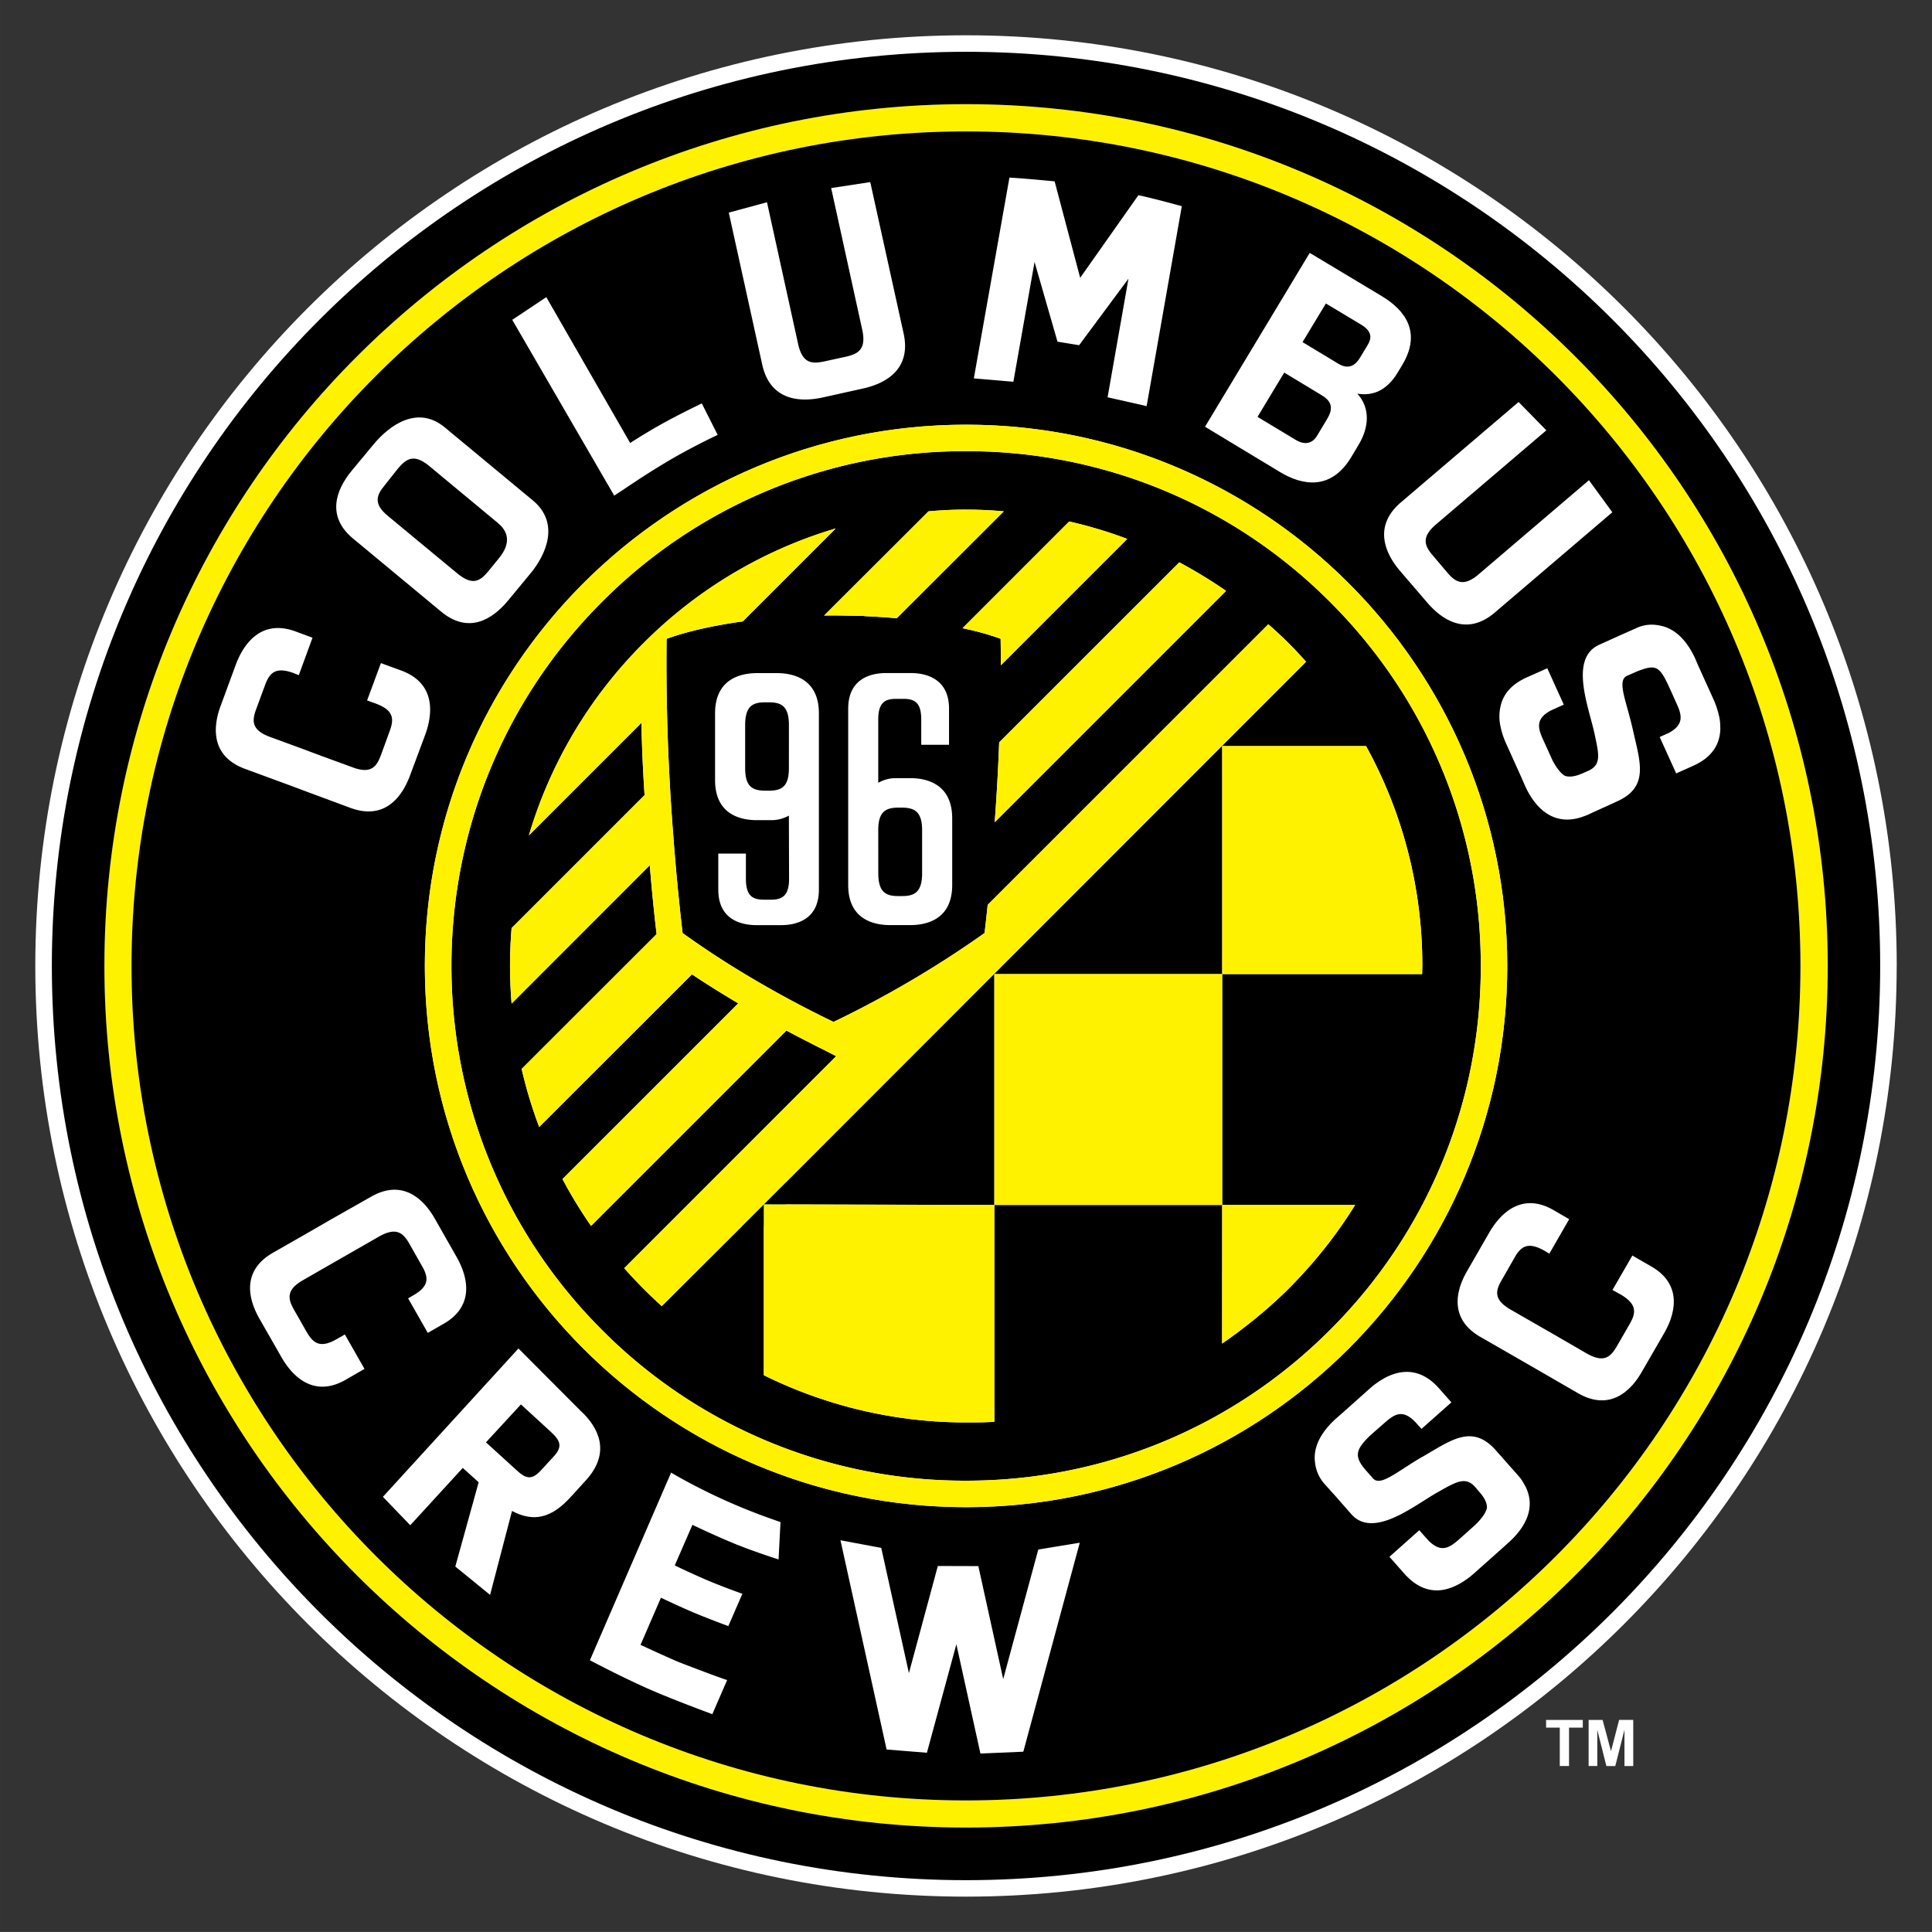
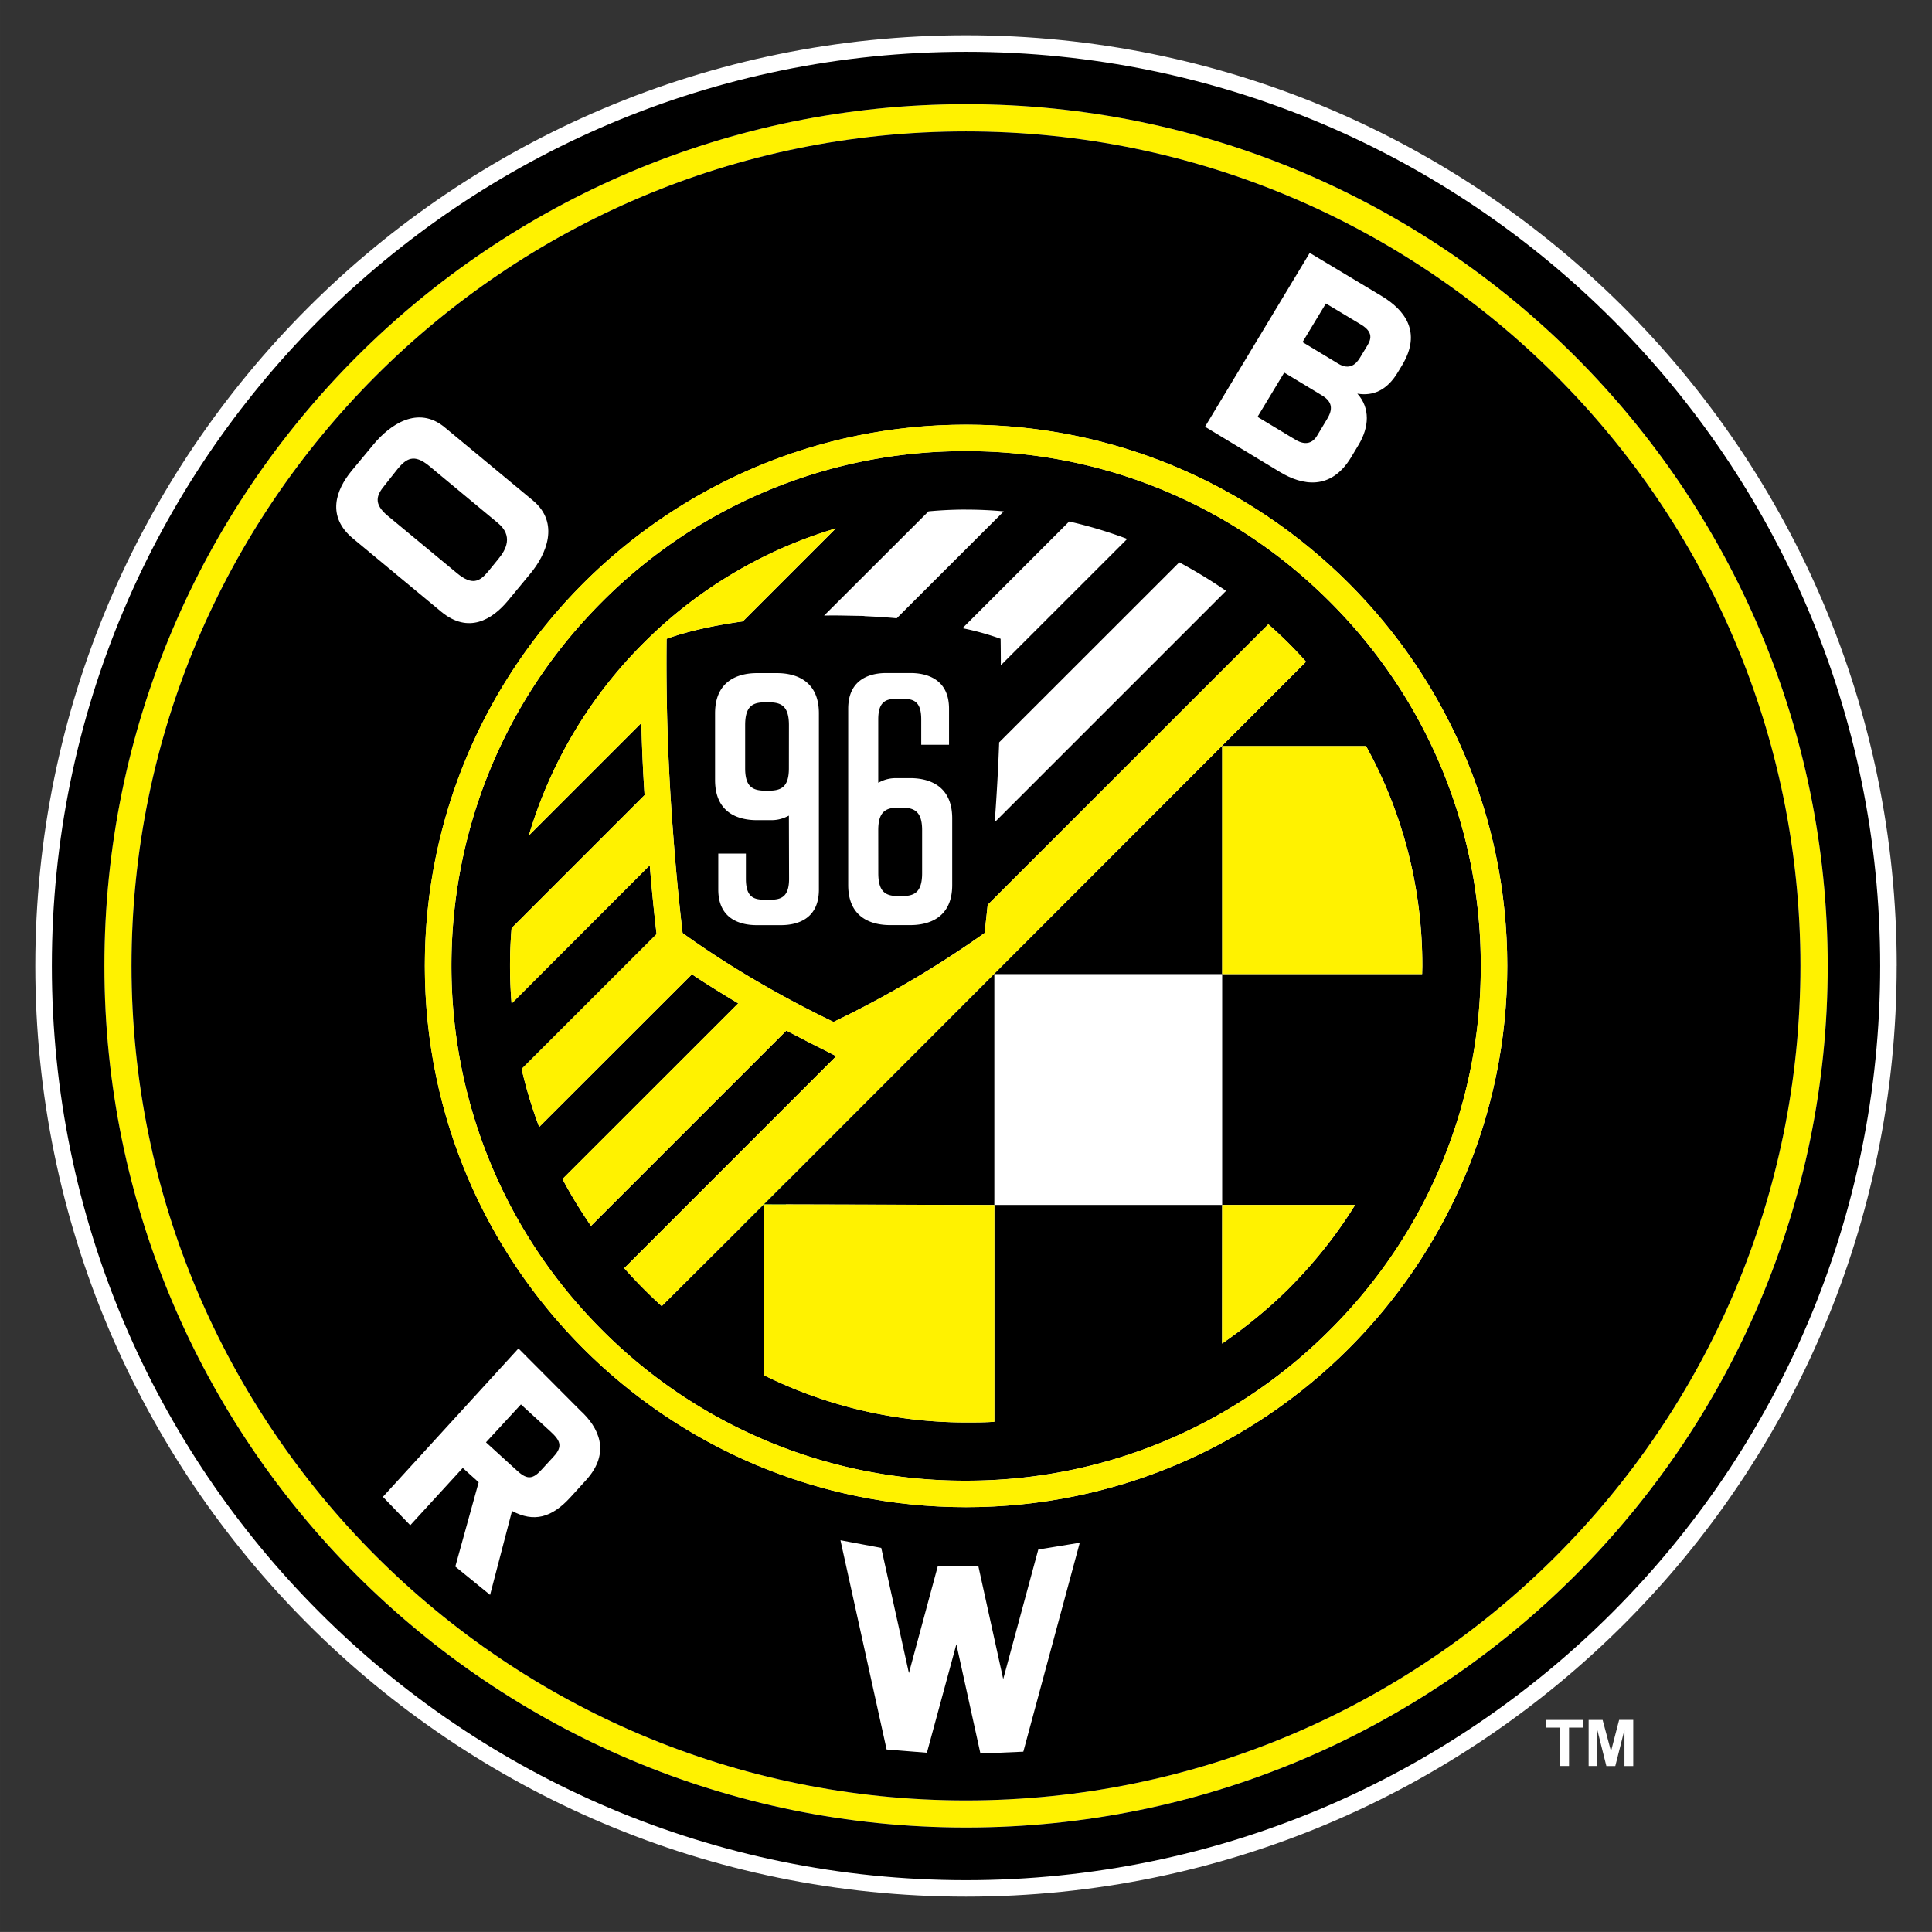
<svg xmlns="http://www.w3.org/2000/svg" height="316.224" viewBox="0 0 54.726 54.725" width="316.231">
  <rect x="0" y="0" width="54.726" height="54.725" fill="#333333" stroke="none" />
  <clipPath id="a">
    <path d="m0 0h612v792h-612z" />
  </clipPath>
  <g clip-path="url(#a)" transform="matrix(1.25 0 0 -1.25 -538.704 222.362)">
    <path d="m473.944 156.002c0-11.648-9.44-21.092-21.089-21.092-11.65 0-21.092 9.444-21.092 21.092 0 11.646 9.442 21.088 21.092 21.088 11.648 0 21.09-9.442 21.09-21.088" fill="#fff" />
    <path d="m452.853 137.09c-10.443 0-18.91 8.465-18.91 18.912 0 10.443 8.467 18.91 18.91 18.91 10.442 0 18.91-8.467 18.91-18.91 0-10.447-8.467-18.912-18.91-18.912m.002 38.439c-10.786 0-19.527-8.746-19.527-19.527 0-10.785 8.742-19.525 19.528-19.525 10.783 0 19.525 8.74 19.525 19.525 0 10.78-8.742 19.527-19.525 19.527" fill="#fff200" />
    <path d="m452.856 143.736c-6.773 0-12.265 5.49-12.265 12.266 0 6.771 5.492 12.263 12.265 12.263 6.77 0 12.263-5.492 12.263-12.263 0-6.776-5.493-12.266-12.264-12.266m-.002 31.176c-10.443 0-18.91-8.467-18.91-18.91 0-10.448 8.467-18.912 18.91-18.912 10.442 0 18.91 8.464 18.91 18.912 0 10.443-8.467 18.91-18.91 18.91" />
    <path d="m448.26 150.598h.013v.01z" fill="none" stroke="#1099d6" stroke-miterlimit="10" />
    <path d="m460.635 163.781c-4.296 4.297-11.266 4.297-15.562 0-4.297-4.295-4.297-11.266 0-15.563 4.296-4.294 11.266-4.294 15.562 0 4.298 4.297 4.298 11.268 0 15.563z" fill="none" stroke="#1099d6" stroke-miterlimit="10" />
    <path d="m441.313 164.906c.353-.295.522-.195.715.037l.22.27c.189.224.348.537-.006.828l-1.56 1.295c-.34.277-.514.16-.706-.07l-.299-.378c-.176-.214-.264-.41.075-.689zm-.353-.877-1.996 1.656c-.607.502-.391 1.1-.034 1.534l.502.605c.367.441 1 .885 1.607.383l2-1.658c.615-.512.304-1.225-.062-1.663l-.502-.607c-.358-.432-.897-.762-1.515-.25m20.824 5.758.135.223c.081.134.218.326-.115.525l-.795.477-.529-.875.806-.487c.265-.162.414-.004.498.137m-.978-1.777.234.39c.117.196.135.375-.115.526-.068.043.125-.076-.86.52l-.605-1.003.862-.52c.25-.148.401-.048.484.087m-.834-.819-1.702 1.028 2.373 3.94 1.637-.983c.5-.303.918-.8.454-1.567l-.098-.162c-.236-.392-.549-.54-.914-.478.296-.327.266-.762.031-1.155l-.173-.289c-.46-.76-1.11-.634-1.608-.334m-16.749-22.619.289.314c.21.227.144.364-.07.56l-.674.618-.792-.859.688-.627c.219-.203.35-.235.559-.006m-.657-.922-.497-1.902-.788.642.529 1.91-.36.325-1.19-1.299-.62.644 3.072 3.362 1.4-1.405c.412-.375.71-.95.124-1.587l-.346-.38c-.425-.466-.83-.574-1.324-.31m11.892-.837-.757-2.797-.534 2.426-.984.003-.619-2.293-.596 2.697-1.014.19 1.066-4.834.979-.079.632 2.327.516-2.344 1.038.045 1.304 4.828z" fill="#fff" />
    <path d="m454.458 142.813-.757-2.797-.534 2.426-.984.003-.619-2.293-.596 2.697-1.014.19 1.066-4.834.979-.079.632 2.327.516-2.344 1.038.045 1.304 4.828z" fill="none" stroke="#000" stroke-miterlimit="10" stroke-width=".084" />
-     <path d="m445.478 140.615c.096-.045.635-.293.85-.383.215-.086.973-.373 1.113-.414l-.336-.773s-.91.334-1.472.584c-.636.283-1.302.638-1.302.638l1.84 4.252s.497-.3 1.192-.615c.604-.273 1.082-.435 1.287-.506l-.044-.847s-.586.185-1.062.384c-.39.162-.89.4-.89.4l-.4-.919c.184-.09.445-.21.707-.324.367-.157.825-.319.825-.319l-.318-.732s-.365.133-.68.263c-.341.137-.847.38-.847.38zm-.596 26.043-2.311 3.984.772.514 1.9-3.305c.572.368.989.588 1.623.897l.36-.713s-.638-.3-1.193-.635c-.5-.299-.868-.558-1.151-.742m18.301-21.788c-.564-.327-.94-.679-1.11-.478l-.166.188c-.277.32-.202.473.086.762.1.091.36.314.363.32.22.191.396.285.665.018l.155-.17.677.601-.29.328c-.315.35-.651.412-.96.33a1.318 1.318 0 0 1 -.231-.09 1.845 1.845 0 0 1 -.374-.26l-.614-.548-.143-.125c-.292-.262-.534-.61-.477-1.004a.865.865 0 0 1 .227-.494l.049-.055.178-.197.37-.422c.5-.562 1.422.2 1.95.498.428.24.636.373.863.11l.075-.09c.137-.15.186-.27.182-.377-.028-.117-.125-.242-.25-.367a33.621 33.621 0 0 0 -.402-.36c-.211-.183-.395-.283-.667-.015l-.214.24-.676-.602.38-.43h.003c.214-.224.435-.32.654-.33.192-.009.382.053.559.153.114.064.22.142.322.232l.606.54.169.152c.383.34.672.828.342 1.361-.016.025-.03.051-.047.076-.005.002-.007.006-.008.01-.02.025-.038.051-.061.074 0 0-.003.002-.025.03-.035.04-.125.138-.341.386-.055.061-.072.078-.141.158-.545.616-1.031.215-1.678-.154m3.339 5.393-.354.205c-.69.4-1.182-.03-1.46-.514l-.498-.865c-.278-.478-.388-1.101.303-1.496l.924-.531.366-.211.925-.535c.689-.393 1.169.009 1.444.494l.499.863c.279.483.402 1.12-.287 1.518l-.43.248-.451-.781.186-.102c.386-.227.344-.428.2-.676l-.287-.498c-.143-.246-.295-.383-.683-.162l-.678.393-.365.21-.68.39c-.388.224-.346.427-.203.67l.286.499c.14.252.297.387.686.164l.108-.064zm-28.477 13.176-.386.143c-.742.273-1.156-.23-1.35-.747l-.346-.94c-.193-.52-.196-1.15.548-1.426l1-.368.396-.148 1-.371c.748-.274 1.15.209 1.345.728l.348.934c.19.523.206 1.172-.54 1.45l-.465.17-.313-.846.199-.072c.419-.156.41-.362.31-.63l-.196-.538c-.101-.268-.228-.432-.647-.274l-.737.27-.395.148-.737.27c-.417.154-.41.363-.31.63l.199.54c.098.267.226.43.646.277l.12-.049zm2.612-15.753.358.205c.691.396.57 1.034.293 1.519l-.493.867c-.275.481-.756.89-1.446.493l-.926-.525-.368-.213-.926-.53c-.69-.394-.582-1.013-.306-1.496l.496-.867c.275-.484.765-.912 1.454-.517l.43.248-.445.78-.185-.105c-.386-.224-.54-.08-.683.166l-.285.5c-.14.246-.18.452.205.67l.68.391.367.21.68.39c.39.218.543.078.683-.166l.283-.5c.145-.25.187-.454-.2-.672l-.112-.065zm27.303 13.69c-.142.633-.366 1.096-.124 1.201l.227.1c.415.162.499.121.703-.309.056-.121.198-.439.2-.443.115-.254.15-.459-.182-.641l-.211-.095.374-.825.397.178c.432.197.59.496.603.816 0 .082-.002.164-.017.252a1.987 1.987 0 0 1 -.137.432l-.34.75-.075.174c-.162.357-.427.689-.82.752a.813.813 0 0 1 -.535-.071l-.067-.029-.241-.107-.512-.231c-.686-.31-.237-1.414-.108-2.008.102-.48.167-.716-.154-.855l-.106-.047c-.186-.082-.316-.094-.414-.058-.102.062-.193.193-.274.343l-.223.491c-.118.261-.155.464.182.644l.294.133-.374.824-.522-.232v-.002c-.28-.139-.438-.323-.51-.53a1.039 1.039 0 0 1 -.023-.576c.026-.127.072-.256.125-.373l.336-.744.09-.207c.212-.465.594-.887 1.203-.732.026.007.055.017.083.023l.01.008c.032.006.06.019.092.031l.036.014c.047.023.168.08.47.215l.19.088c.75.335.513.916.355 1.646m-12.52 10.219 1.32 1.873c.442-.098.983-.25.983-.25l-.797-4.53-.885.2.473 2.687-1.118-1.507-.49.08-.52 1.806-.48-2.714-.896.076.807 4.55c.283-.015.744-.058 1.024-.085zm-7.963 1.478.866.234.705-3.21c.096-.44.308-.458.591-.397l.491.107c.284.065.467.17.371.612l-.704 3.21.886.135.756-3.43c.173-.788-.37-1.128-.927-1.249l-.914-.203c-.554-.12-1.19-.04-1.363.746zm17.898-4.292.629-.642-2.498-2.13c-.345-.293-.262-.489-.072-.709l.324-.383c.189-.22.369-.334.713-.04l2.498 2.132.53-.727-2.663-2.272c-.612-.523-1.168-.203-1.536.231l-.61.71c-.367.43-.594 1.032.016 1.554z" fill="#fff" />
    <path d="m458.66 155.816v5.166h3.26a10.273 10.273 0 0 0 1.274-4.979c0-.064-.004-.123-.004-.187zm1.507-7.127c-.457-.455-.99-.887-1.51-1.246l.002 3.141h3.012c-.42-.68-.922-1.31-1.504-1.895m-1.508 1.895h-5.163v5.232h5.163zm-5.163-4.913c-.208-.015-.433-.015-.643-.015-1.614 0-3.172.375-4.58 1.07v3.871l-2.314-2.306a11.231 11.231 0 0 0 -.85.86l4.803 4.804-.253.131c-.299.148-.585.296-.876.45l-4.427-4.427c-.236.344-.456.7-.646 1.062l3.982 3.981c-.365.22-.716.435-1.049.658l-3.462-3.459a10.24 10.24 0 0 0 -.397 1.315l3.058 3.056c-.06.51-.11 1.028-.155 1.56l-3.13-3.134c-.048.57-.048 1.141 0 1.71l3.013 3.013a35.935 35.935 0 0 0 -.072 1.636l-2.55-2.55a10.292 10.292 0 0 0 2.594 4.355 10.283 10.283 0 0 0 4.36 2.602l-2.106-2.106c-.66-.092-1.256-.224-1.727-.394a49.35 49.35 0 0 1 .147-4.4c.057-.774.13-1.538.215-2.268a21.05 21.05 0 0 1 1.728-1.116 24.573 24.573 0 0 1 1.693-.898 23.786 23.786 0 0 1 3.422 2.014c.026.21.048.424.071.638l6.36 6.358a9.317 9.317 0 0 0 .854-.848l-12.287-12.297 5.224-.013zm-.643 20.67a9.4 9.4 0 0 0 .857-.039l-2.426-2.423a12.11 12.11 0 0 1 -.585.041l-.135.007c-.028.006-.057.006-.089.006l-.44.008c-.128.002-.245.002-.36 0h-.036l2.365 2.361c.281.026.564.04.85.04m3.653-.665-2.864-2.863c0 .203-.002.408-.005.6a6.093 6.093 0 0 1 -.864.24l2.417 2.418a9.966 9.966 0 0 0 1.316-.395m2.24-1.177-5.243-5.243c.046.618.08 1.223.101 1.81l4.082 4.08c.363-.196.718-.41 1.06-.647m2.357-.252a11.59 11.59 0 0 1 -8.25 3.418 11.585 11.585 0 0 1 -8.252-3.418c-4.546-4.547-4.546-11.946 0-16.495a11.584 11.584 0 0 1 8.251-3.417c3.117 0 6.046 1.212 8.251 3.417a11.585 11.585 0 0 1 3.415 8.25c0 3.112-1.213 6.043-3.415 8.245" />
    <path d="m448.84 160.48c0-.426-.173-.508-.456-.508h-.073c-.288 0-.462.082-.462.508v.977c0 .431.17.517.45.517h.09c.28 0 .452-.086.452-.517zm-.73-3.555h.55c.324 0 .86.106.86.805v3.994c0 .79-.593.912-.95.912h-.455c-.355 0-.948-.123-.948-.912v-1.51c0-.794.593-.91.948-.91h.333c.12 0 .237.028.342.078l.05.024.004-1.432c0-.392-.166-.472-.408-.472h-.16c-.253 0-.41.08-.41.472v.572h-.626v-.816c0-.699.545-.805.87-.805m2.755 2.153c0 .424.174.51.458.51h.071c.288 0 .465-.086.465-.51v-.977c0-.429-.174-.517-.45-.517h-.093c-.279 0-.45.088-.45.517zm.73 3.56h-.548c-.322 0-.863-.107-.863-.81v-3.994c0-.79.594-.908.95-.908h.457c.353 0 .95.117.95.908v1.51c0 .793-.597.912-.95.912h-.33a.78.78 0 0 1 -.342-.078l-.054-.026v1.436c0 .39.162.465.407.465h.16c.25 0 .407-.075.407-.465v-.576h.63v.816c0 .703-.548.81-.874.81" fill="#fff" />
    <path d="m452.856 136.476c-10.786 0-19.527 8.74-19.527 19.525 0 10.782 8.74 19.528 19.527 19.528 10.783 0 19.525-8.746 19.525-19.528 0-10.785-8.742-19.525-19.525-19.525m0 40.24c-11.443 0-20.718-9.275-20.718-20.715 0-11.443 9.275-20.718 20.718-20.718 11.44 0 20.714 9.276 20.714 20.719 0 11.44-9.274 20.714-20.714 20.714" />
    <path d="m466.519 137.87h-.21v.87h-.31v.174h.832v-.174h-.312zm.641 0h-.197v1.044h.317l.19-.709.184.71h.32v-1.046h-.199v.822l-.208-.822h-.202l-.206.822z" fill="#fff" />
    <g fill="#fff200">
      <path d="m448.272 146.726a10.33 10.33 0 0 1 4.581-1.07c.21 0 .435 0 .643.015v4.912l-5.224.014zm11.895 16.587c-.151.15-.304.293-.463.43l-6.359-6.358c-.023-.215-.045-.43-.071-.638a21.473 21.473 0 0 0 -1.728-1.115 23.386 23.386 0 0 0 -1.694-.9c-.559.27-1.13.57-1.693.898-.619.36-1.2.735-1.727 1.116-.087.73-.159 1.494-.216 2.267a49.73 49.73 0 0 0 -.147 4.401c.471.17 1.066.303 1.727.395l2.105 2.106a10.283 10.283 0 0 1 -4.359-2.602 10.292 10.292 0 0 1 -2.595-4.355l2.551 2.55c.01-.517.034-1.05.072-1.636l-3.014-3.014a10.375 10.375 0 0 1 0-1.71l3.132 3.134a40.95 40.95 0 0 1 .154-1.56l-3.058-3.055c.103-.446.235-.883.398-1.315l3.462 3.459c.333-.223.683-.44 1.048-.658l-3.982-3.981c.19-.363.41-.718.646-1.062l4.427 4.426c.291-.153.577-.301.876-.45l.253-.13-4.803-4.805a10.464 10.464 0 0 1 .85-.859l2.313 2.306 12.288 12.297a9.78 9.78 0 0 1 -.393.418m0-14.623a10.492 10.492 0 0 1 1.504 1.894h-3.012l-.002-3.14c.52.358 1.053.79 1.51 1.245" />
-       <path d="m449.675 163.941c.115.002.232.002.359 0l.442-.008c.03 0 .06 0 .089-.006l.134-.007c.199-.008.394-.024.585-.04l2.426 2.422a9.379 9.379 0 0 1 -1.706 0l-2.365-2.36zm3.963-.527c.004-.191.006-.396.006-.6l2.863 2.864a9.844 9.844 0 0 1 -1.315.394l-2.417-2.418c.317-.068.612-.144.863-.24m-.134-4.156 5.242 5.242a11.17 11.17 0 0 1 -1.058.647l-4.082-4.08a51.568 51.568 0 0 0 -.102-1.81m-.008-8.673h5.163v5.232h-5.163z" />
      <path d="m461.104 147.754a11.591 11.591 0 0 0 -8.25-3.418 11.583 11.583 0 0 0 -8.251 3.418c-4.547 4.549-4.547 11.947 0 16.494a11.583 11.583 0 0 0 8.25 3.418c3.116 0 6.046-1.213 8.251-3.418a11.59 11.59 0 0 0 3.415-8.244c0-3.12-1.214-6.051-3.415-8.25m-8.249 20.512c-6.773 0-12.265-5.492-12.265-12.264 0-6.775 5.492-12.266 12.265-12.266 6.771 0 12.263 5.49 12.263 12.266 0 6.772-5.492 12.264-12.263 12.264" />
      <path d="m463.194 156.004c0 1.768-.442 3.469-1.275 4.979h-3.26v-5.166h4.531c0 .064.004.123.004.187" />
    </g>
  </g>
</svg>